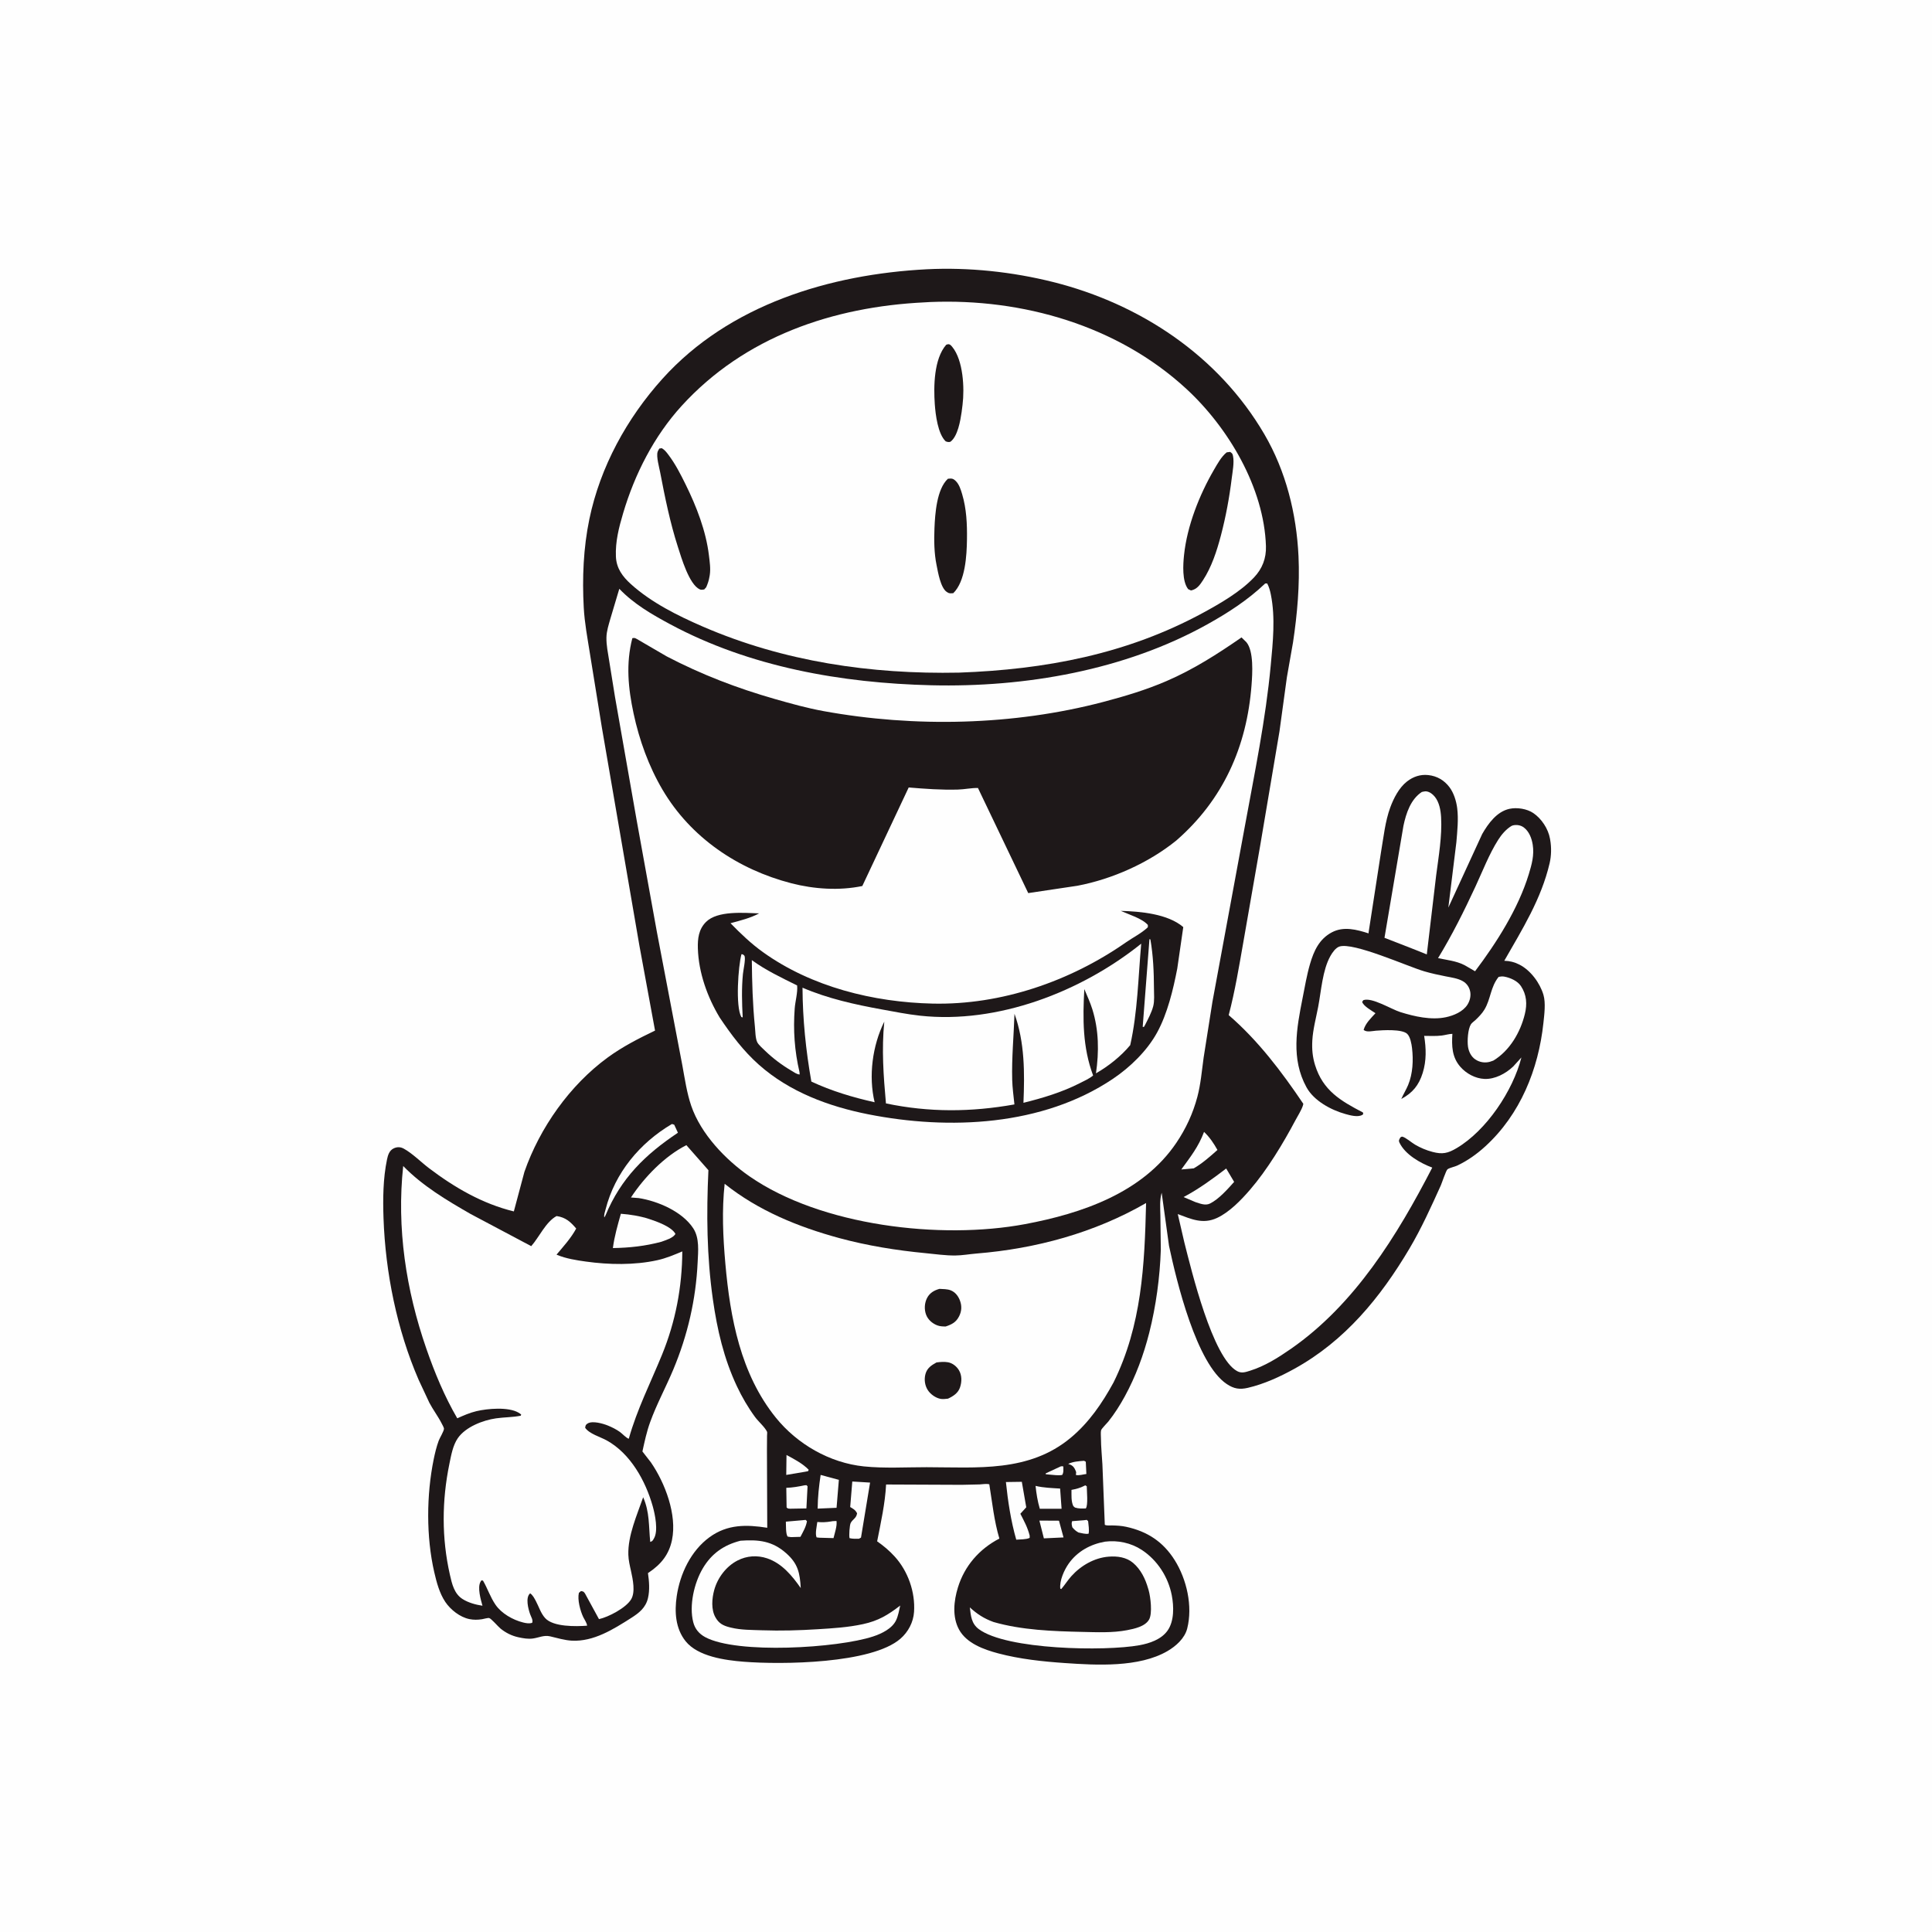
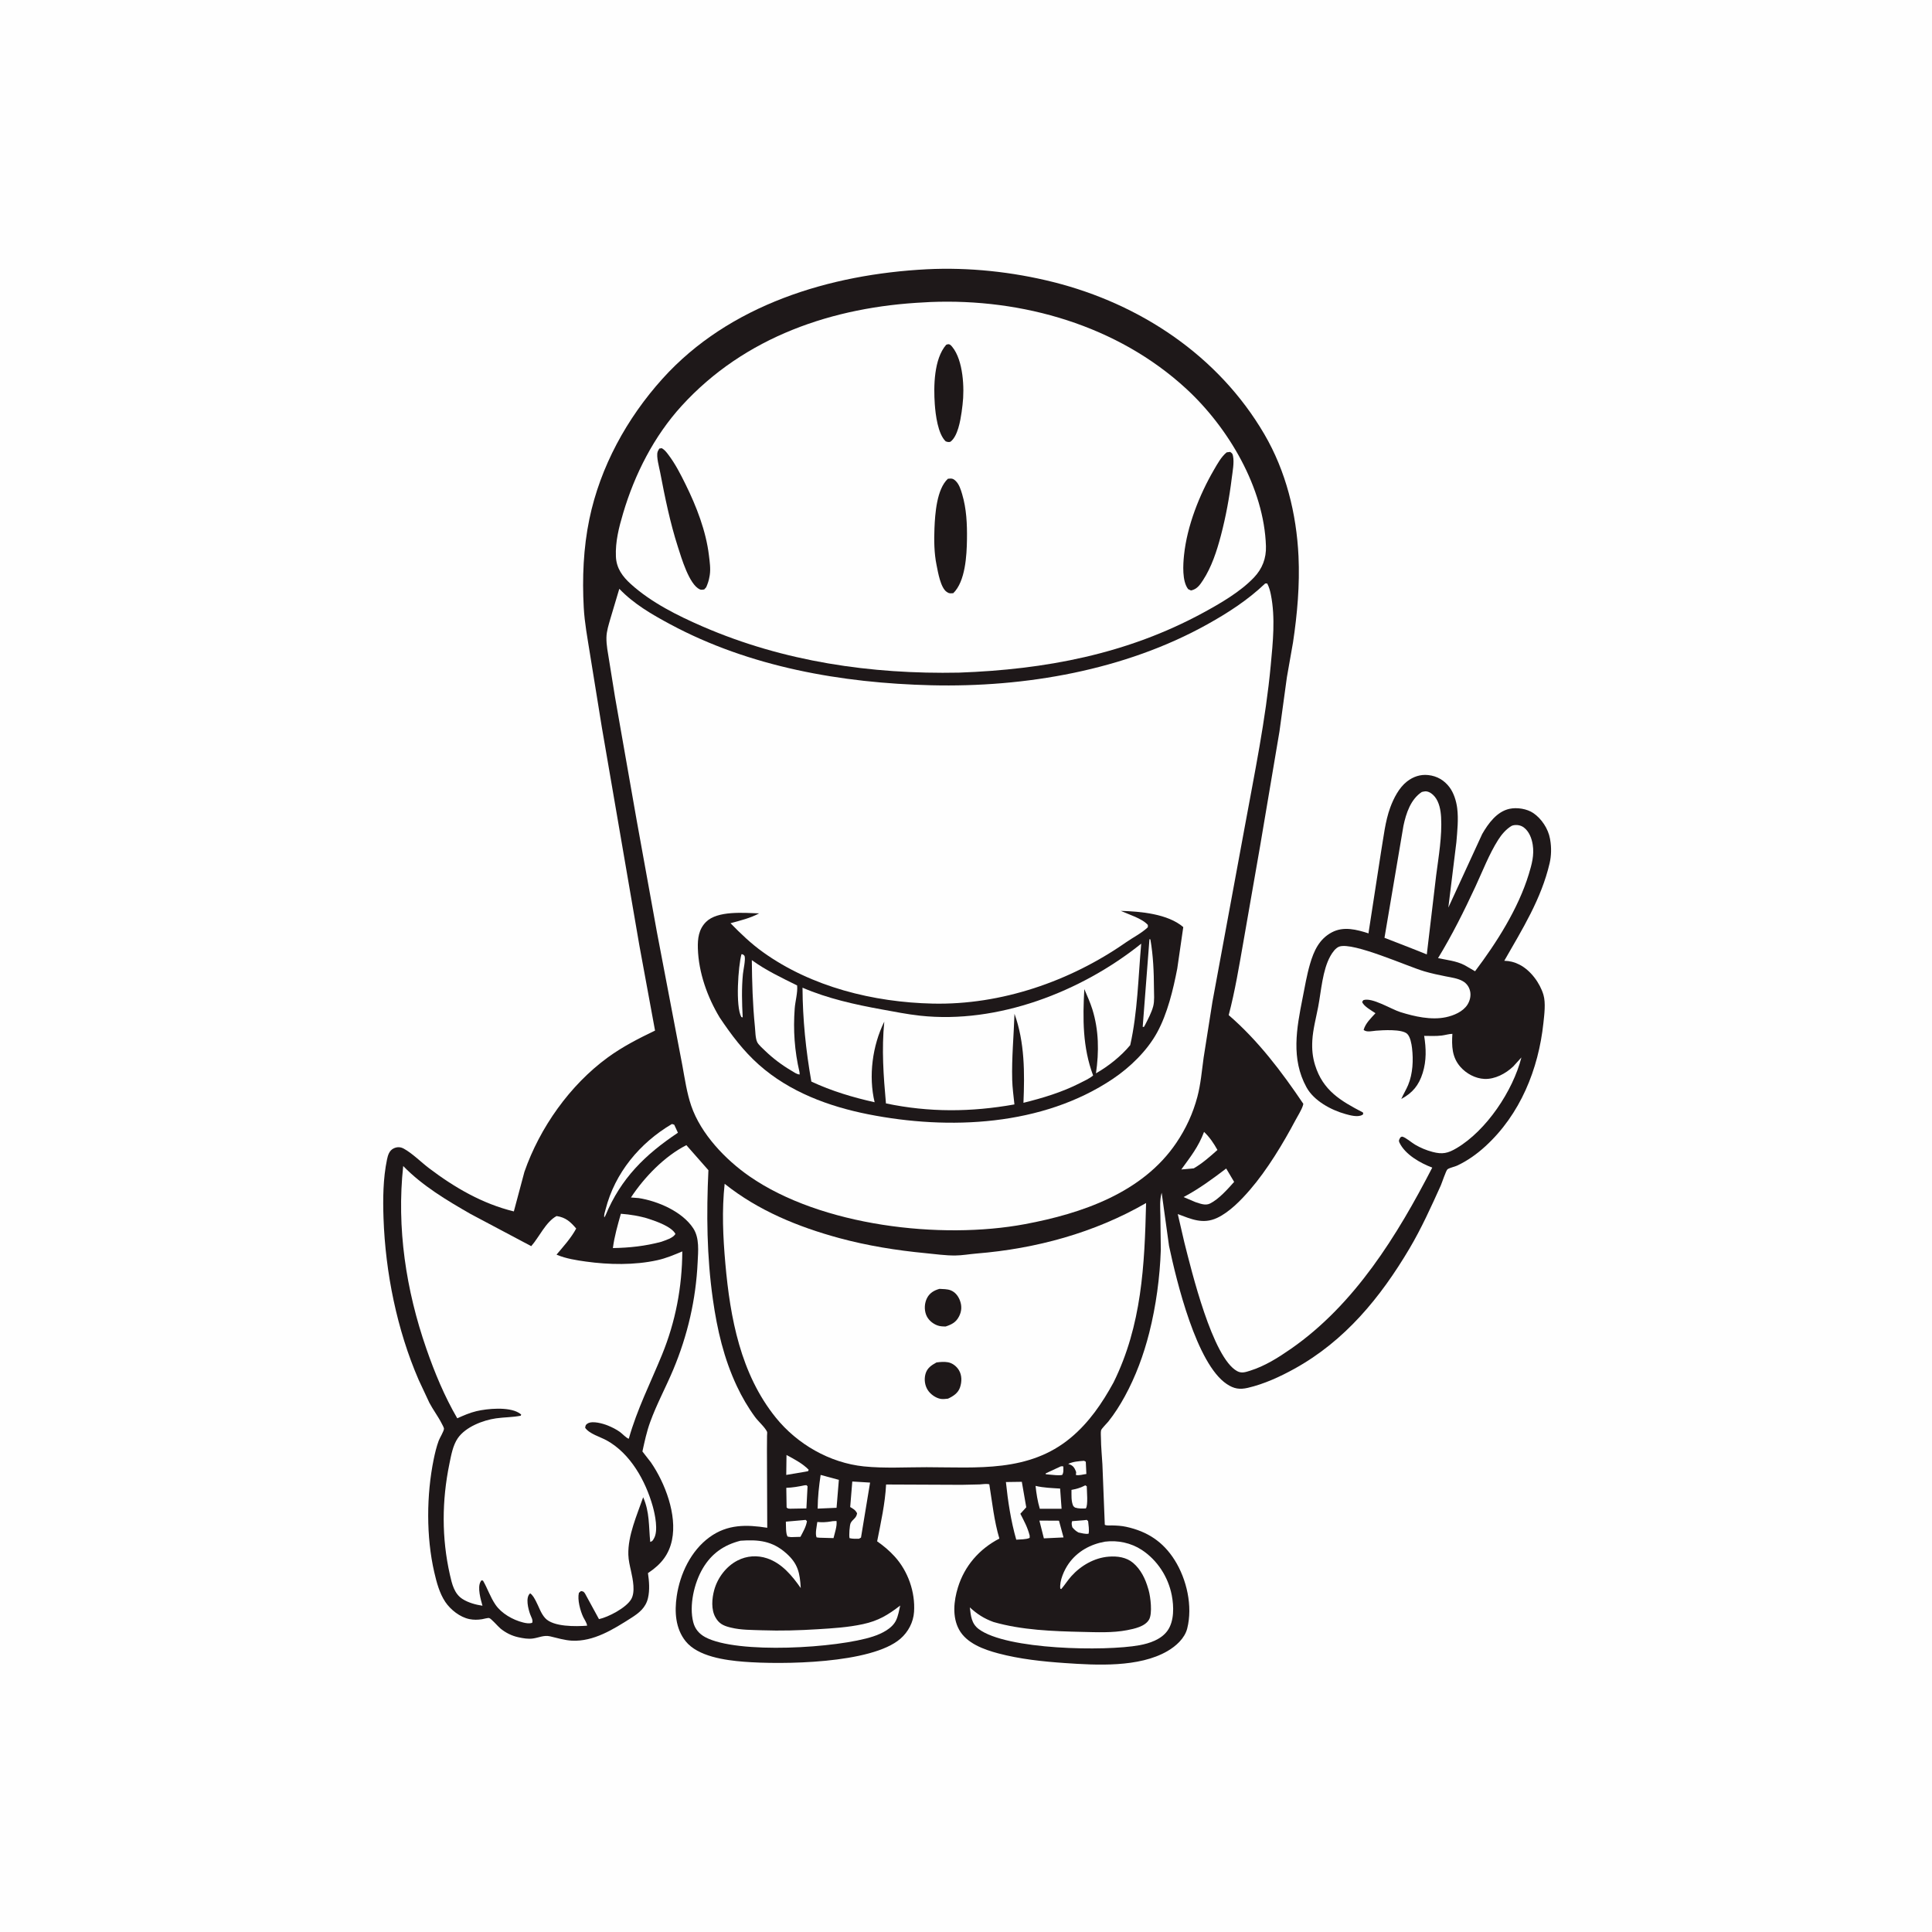
<svg xmlns="http://www.w3.org/2000/svg" version="1.1" style="display: block;" viewBox="0 0 2048 2048" width="1024" height="1024">
  <path transform="translate(0,0)" fill="rgb(254,254,254)" d="M -0 -0 L 2048 0 L 2048 2048 L -0 2048 L -0 -0 z" />
  <path transform="translate(0,0)" fill="rgb(30,24,25)" d="M 982.557 285.427 C 1027.03 283.207 1073.38 288.169 1116.5 298.998 C 1208.79 322.176 1291.67 377.198 1340.21 460.192 C 1363.17 499.444 1374.33 544.499 1376.47 589.648 C 1377.9 619.859 1375.16 651.025 1370.66 680.941 L 1364.14 718 L 1356.28 775.39 L 1335.84 896.421 L 1318.03 998.5 C 1313.46 1024.46 1309.17 1050.56 1302.48 1076.07 C 1333.67 1103 1358.68 1136.12 1381.58 1170.09 L 1381.12 1172 C 1379.48 1176.99 1375.7 1182.83 1373.2 1187.54 C 1360.07 1212.27 1343.35 1239.99 1325.04 1261.22 C 1315.59 1272.17 1303.19 1285.04 1289.98 1291.13 C 1275.01 1298.02 1262.75 1292.28 1248.49 1286.96 L 1255.5 1317.21 C 1263.02 1346.75 1285.24 1439.34 1311.46 1453.48 C 1316.14 1456.01 1320.23 1454.54 1325 1453.06 C 1340.84 1448.11 1354.84 1439.25 1368.37 1429.86 C 1436.11 1382.81 1481.14 1309.61 1518.26 1237.7 C 1505.82 1233.06 1489.55 1223.95 1483.5 1211.26 C 1482.32 1208.79 1483.34 1207.82 1484.5 1205.68 C 1485.17 1205.42 1485.8 1204.75 1486.5 1204.9 C 1489.98 1205.66 1496.47 1211.29 1499.84 1213.27 C 1505.67 1216.71 1512.01 1219.37 1518.56 1221.08 C 1529.05 1223.83 1534.82 1222.56 1544 1217.13 C 1575.69 1198.39 1603.75 1156.35 1612.76 1120.93 L 1604.09 1130.5 C 1596.22 1138.01 1584.65 1144.21 1573.54 1143.7 C 1563.91 1143.27 1554.32 1138.07 1548.02 1130.86 C 1539.05 1120.59 1538.8 1108.76 1539.58 1095.92 C 1535.85 1095.99 1532.07 1097.26 1528.34 1097.71 C 1522.25 1098.45 1515.8 1098.13 1509.67 1098.07 C 1511.81 1111.44 1512.19 1124.3 1508.13 1137.34 C 1504.05 1150.46 1497.3 1158.58 1485.42 1164.96 C 1487.6 1159.89 1490.57 1155.22 1492.68 1150.14 C 1497.68 1138.08 1498.31 1123.81 1496.81 1111 C 1496.29 1106.55 1494.97 1098.97 1491.62 1095.86 C 1486.06 1090.69 1465.64 1092.02 1458.56 1092.58 C 1454.29 1092.93 1448.9 1094.51 1445.5 1091.77 C 1447.46 1084.66 1453.25 1079.38 1458.06 1074.03 C 1454.13 1071.39 1445.16 1066.45 1443.96 1062 L 1445.18 1060.22 C 1454.22 1056.91 1474.77 1069.84 1484.36 1072.84 C 1499.28 1077.52 1517.08 1081.6 1532.71 1078.29 C 1541.05 1076.52 1550.7 1072.47 1555.47 1065.13 C 1558.16 1060.99 1559.49 1055.51 1558.36 1050.65 C 1557.29 1046 1554.66 1042.37 1550.5 1040 C 1545.44 1037.12 1538.51 1036.14 1532.82 1035.04 C 1525.02 1033.52 1517.4 1031.86 1509.77 1029.64 C 1492.43 1024.6 1434.49 998.389 1419.76 1003.4 C 1415.74 1004.76 1412.17 1010.01 1410.23 1013.5 C 1401.88 1028.46 1400.55 1050.36 1397.35 1067.15 C 1395.13 1078.75 1391.76 1091.2 1391.11 1102.96 C 1390.6 1112.01 1391.32 1120.32 1394.01 1129 C 1402.43 1156.13 1421.12 1166.92 1444.8 1179.28 L 1445.08 1181 L 1444.19 1181.76 C 1439.59 1184.65 1431.15 1182.29 1426.3 1180.94 C 1410.97 1176.68 1392.83 1166.96 1384.91 1152.53 C 1368.4 1122.42 1374.43 1090.15 1380.75 1058.25 C 1383.15 1046.15 1385.22 1033.75 1388.67 1021.9 C 1392.72 1007.98 1398.44 995.375 1411.87 988.285 C 1424.35 981.691 1438.12 985.387 1450.73 989.408 L 1450.88 987.704 L 1463.97 903 C 1466.67 887.499 1468.29 870.758 1473.72 855.98 C 1477.34 846.14 1483.07 834.93 1491.5 828.376 C 1498.07 823.27 1505.68 820.708 1514.02 821.605 C 1523.28 822.601 1530.92 827.056 1536.52 834.491 C 1541.1 840.562 1543.75 849.219 1544.69 856.704 C 1546.15 868.388 1544.8 881.032 1543.82 892.713 L 1535.3 962.082 L 1571.21 884.059 C 1577.63 872.906 1586.77 860.276 1600.13 857.389 C 1608.09 855.667 1618.63 857.319 1625.38 861.894 C 1634.19 867.878 1641.18 878.586 1643.05 889.025 L 1643.3 890.5 C 1644.68 898.361 1644.48 907.326 1642.65 915.113 C 1633.78 953.06 1613.69 985.048 1594.6 1018.46 C 1600.54 1018.66 1605.16 1019.78 1610.47 1022.44 C 1622.37 1028.39 1632.38 1041.91 1636.12 1054.57 C 1638.66 1063.19 1637.02 1075.57 1636.07 1084.5 C 1630.85 1133.47 1611.49 1181.38 1574.49 1215.18 C 1565.56 1223.34 1555.73 1230.35 1544.77 1235.53 C 1541.98 1236.85 1536.68 1237.84 1534.42 1239.49 C 1532.85 1240.64 1528.45 1254.09 1527.29 1256.66 C 1517.01 1279.38 1506.79 1302.09 1494.06 1323.57 C 1463.33 1375.42 1425.71 1421.31 1372.3 1450.86 C 1356.93 1459.37 1340.01 1467.15 1322.82 1471.15 C 1313.99 1473.2 1307.96 1472.17 1300.43 1467.15 C 1268.33 1445.77 1247.28 1358.48 1239.23 1320.76 L 1231.41 1264.33 C 1229.19 1272.04 1229.88 1280.56 1230.06 1288.5 L 1230.51 1324.86 C 1229.55 1353.92 1225.39 1384.64 1218.24 1412.82 C 1212.32 1436.18 1203.87 1459.15 1192.28 1480.31 C 1187.18 1489.62 1181.46 1498.66 1174.83 1506.97 C 1173.43 1508.72 1167.6 1514.44 1167.18 1516.22 C 1166.64 1518.48 1167.04 1522.36 1167.05 1524.74 C 1167.11 1533.97 1168.11 1543.19 1168.6 1552.4 L 1171.13 1616.36 C 1173.21 1617.42 1176.44 1616.96 1178.77 1617.01 C 1183.9 1617.13 1188.77 1617.39 1193.79 1618.48 C 1216.12 1623.34 1232.87 1634.17 1245.2 1653.78 C 1257.99 1674.13 1264.49 1702.62 1258.49 1726.29 C 1255.85 1736.73 1246.55 1744.99 1237.54 1750.23 C 1207.4 1767.77 1162.38 1765.22 1128.78 1762.9 C 1105.25 1761.28 1081.04 1758.72 1058.19 1752.65 C 1043.02 1748.62 1024.65 1742.06 1016.66 1727.47 C 1009.26 1713.97 1011.06 1697.02 1015.42 1682.83 C 1022.51 1659.76 1038.18 1641.97 1059.38 1630.94 C 1053.79 1612.27 1051.8 1592.6 1048.7 1573.42 C 1045.47 1572.62 1041.8 1573.38 1038.48 1573.55 L 1019.53 1573.97 L 939.287 1573.63 C 938.324 1593.38 933.665 1614.43 929.809 1633.88 C 936.693 1638.66 942.828 1643.84 948.472 1650.06 C 962.6 1665.62 970.313 1687.77 968.925 1708.65 C 968.194 1719.65 962.769 1729.93 954.51 1737.1 C 923.889 1763.7 828.843 1764.71 788.281 1761.49 C 768.807 1759.95 739.837 1756.01 726.816 1739.8 C 715.931 1726.25 714.924 1708.54 717.359 1692 C 720.849 1668.3 732.388 1643.9 752.11 1629.51 C 771.116 1615.65 791.375 1616.04 813.316 1619.5 L 812.994 1536.83 L 813.097 1521.84 C 813.104 1521.26 813.378 1518.36 813.155 1517.85 C 811.155 1513.22 803.688 1506.6 800.453 1502.19 C 793.039 1492.08 786.476 1480.85 781.155 1469.51 C 767.276 1439.93 760.274 1409.69 755.7 1377.5 C 749.2 1331.76 748.782 1286.49 750.95 1240.45 L 727.589 1213.92 C 704.466 1225.62 682.937 1247.92 668.831 1269.39 L 676.998 1270 C 697.36 1273.18 723.269 1284.29 734.893 1302.09 C 741.606 1312.37 740.077 1326.36 739.534 1338.03 C 737.697 1377.53 728.921 1415.49 713.619 1451.99 C 705.75 1470.76 696.068 1488.46 689.123 1507.69 C 685.484 1517.77 683.267 1528.17 680.995 1538.62 L 689.976 1550.17 C 704.943 1571.88 717.866 1605.63 712.347 1632.43 C 709.194 1647.74 700.896 1658.05 688.075 1666.73 L 686.867 1667.54 C 688.114 1676.1 688.886 1685.45 686.911 1693.94 C 684.492 1704.34 677.445 1709.79 668.835 1715.26 C 650.07 1727.17 629.218 1740.35 606.22 1739.17 C 598.527 1738.77 590.659 1736.35 583.161 1734.6 C 576.535 1733.05 571.358 1735.98 564.914 1736.88 C 559.825 1737.6 554.497 1736.65 549.529 1735.57 C 542.503 1734.05 535.981 1730.8 530.436 1726.23 C 528.014 1724.24 520.768 1715.78 518.586 1715.21 C 517.136 1714.83 512.662 1716.18 510.986 1716.44 C 506.422 1717.15 502.093 1717.23 497.532 1716.3 C 487.632 1714.29 477.578 1706.38 472.043 1698.12 C 465.856 1688.87 462.809 1677.34 460.337 1666.61 C 451.683 1629.02 452.036 1584.66 459.732 1546.93 C 461.082 1540.32 462.713 1533.52 465.056 1527.17 C 466.166 1524.16 470.599 1517.11 470.644 1514.46 C 470.662 1513.38 468.739 1509.99 468.238 1509 C 464.396 1501.4 459.098 1494.51 455.125 1486.94 L 443.758 1462.62 C 420.761 1409.54 408.553 1348.98 406.541 1291.34 C 405.826 1270.87 406.059 1249.11 410.266 1229 C 411.209 1224.49 412.69 1219.63 417.154 1217.42 C 420.803 1215.62 424.448 1215.64 427.993 1217.6 C 437.238 1222.68 446.234 1231.84 454.752 1238.31 C 481.818 1258.85 511.486 1276.07 544.696 1284.15 L 555.909 1242.19 C 572.189 1195.46 604.087 1150.26 644.26 1120.95 C 659.999 1109.47 676.883 1100.86 694.37 1092.47 L 677.791 1002.41 L 637.988 771.046 L 625.285 692.474 C 622.744 676.252 619.694 660.497 618.801 644.048 C 617.105 612.79 618.384 580.878 624.774 550.17 C 636.296 494.797 664.536 443.348 702.26 401.479 C 773.089 322.869 879.896 290.723 982.557 285.427 z" />
  <path transform="translate(0,0)" fill="rgb(254,254,254)" d="M 1124.27 1554.5 C 1126.13 1554.17 1125.16 1554.19 1127.17 1554.5 C 1127.15 1557.42 1127.68 1561.01 1125.96 1563.5 C 1121.77 1564.32 1116.76 1563.44 1112.5 1563.14 L 1108.5 1562.74 L 1108.5 1561.85 L 1124.27 1554.5 z" />
  <path transform="translate(0,0)" fill="rgb(254,254,254)" d="M 1149.14 1548.5 L 1150.98 1549.5 L 1151.6 1562.49 C 1148 1562.9 1144.07 1564.32 1140.5 1563.54 L 1140.78 1560.58 L 1140.2 1558.98 C 1139.02 1555.91 1137.36 1553.69 1134.24 1552.48 L 1132.32 1551.78 C 1137.79 1549.27 1143.23 1548.99 1149.14 1548.5 z" />
  <path transform="translate(0,0)" fill="rgb(254,254,254)" d="M 1149.15 1611.5 L 1152.01 1611.14 L 1153.46 1612.5 C 1153.8 1616.62 1154.83 1621.74 1153.95 1625.78 C 1150.59 1626.41 1146.57 1625.17 1143.21 1624.51 C 1140.35 1622.88 1138.84 1621.53 1136.72 1619.01 C 1136.12 1616.47 1135.62 1615.06 1136.49 1612.5 L 1149.15 1611.5 z" />
  <path transform="translate(0,0)" fill="rgb(254,254,254)" d="M 833.728 1542.33 L 834.421 1542.72 C 842.214 1546.9 851.089 1551.61 857.245 1558 L 856.618 1559.5 L 853.5 1560.11 L 833.46 1563.48 L 833.728 1542.33 z" />
  <path transform="translate(0,0)" fill="rgb(254,254,254)" d="M 850.573 1611.5 L 854.001 1611.15 L 855.407 1612.5 C 854.49 1618.48 851.246 1623.81 848.496 1629.12 L 838.5 1629.41 L 835 1628.88 C 832.769 1626.22 833.257 1616.82 833.048 1613.02 L 850.573 1611.5 z" />
  <path transform="translate(0,0)" fill="rgb(254,254,254)" d="M 882.589 1612.5 L 886.716 1612.3 C 887.546 1617.51 884.802 1625.21 883.563 1630.46 L 868.5 1630.04 L 865.634 1629.7 C 863.836 1625.89 865.891 1617.63 866.38 1613.36 C 871.549 1613.84 875.865 1613.67 880.978 1612.78 L 882.589 1612.5 z" />
  <path transform="translate(0,0)" fill="rgb(254,254,254)" d="M 1150.4 1574.5 L 1152.01 1575.5 C 1152.04 1580.47 1153.6 1595.68 1151 1599 C 1146.94 1599.13 1143.42 1599.33 1139.5 1598.06 L 1137.77 1596.55 C 1135.3 1591.39 1135.91 1584.98 1135.8 1579.34 C 1140.66 1578.43 1145.07 1577.32 1149.47 1575 L 1150.4 1574.5 z" />
  <path transform="translate(0,0)" fill="rgb(254,254,254)" d="M 1101.8 1611.89 L 1122.57 1612 L 1127.37 1629.74 L 1106.55 1630.72 L 1101.8 1611.89 z" />
  <path transform="translate(0,0)" fill="rgb(254,254,254)" d="M 852.776 1574.5 L 854.824 1574.34 L 856.044 1575.5 L 854.82 1598.99 L 837.5 1599.3 C 835.495 1599.11 835.466 1599.39 833.836 1598 L 833.507 1577.16 C 840.069 1576.95 846.376 1575.86 852.776 1574.5 z" />
  <path transform="translate(0,0)" fill="rgb(254,254,254)" d="M 1097.74 1575.1 C 1106.25 1577.14 1115.06 1577.38 1123.77 1577.94 L 1125.32 1599.33 L 1102.25 1599.38 C 1099.83 1591.25 1098.64 1583.5 1097.74 1575.1 z" />
  <path transform="translate(0,0)" fill="rgb(254,254,254)" d="M 1276.35 1199.84 C 1282.3 1205.53 1286.55 1211.85 1290.54 1219 C 1282.62 1226.06 1274.64 1233.15 1265.44 1238.5 L 1252.22 1239.7 C 1262.08 1226.06 1270.29 1215.94 1276.35 1199.84 z" />
  <path transform="translate(0,0)" fill="rgb(254,254,254)" d="M 869.909 1563.49 L 889.231 1568.69 L 886.791 1598.33 L 866.745 1599.2 C 866.854 1586.96 868.108 1575.58 869.909 1563.49 z" />
  <path transform="translate(0,0)" fill="rgb(254,254,254)" d="M 1299.81 1238.67 L 1308.24 1252.85 C 1301.36 1260.56 1291.98 1271.19 1282.65 1275.8 C 1277.67 1278.26 1272 1275.8 1267.11 1274.24 L 1254.64 1268.94 C 1271.09 1260.2 1285.02 1249.93 1299.81 1238.67 z" />
  <path transform="translate(0,0)" fill="rgb(254,254,254)" d="M 903.466 1570.46 L 922.324 1571.6 L 912.691 1629.92 L 910.5 1631.14 C 907.142 1631.15 903.827 1631.33 900.547 1630.5 C 899.874 1627.79 900.561 1616.65 901.811 1614.34 C 904.029 1610.25 907.778 1609.49 908.543 1604.13 C 906.589 1600.42 904.675 1599.63 901.245 1597.5 L 903.466 1570.46 z" />
  <path transform="translate(0,0)" fill="rgb(254,254,254)" d="M 1066.31 1571.02 L 1083.18 1570.78 L 1087.87 1597.79 L 1081.62 1604.65 C 1085.72 1612.67 1089.23 1618.95 1091.5 1627.79 L 1091.48 1630.24 C 1087.65 1632.02 1081.52 1631.75 1077.27 1632.12 C 1071.59 1612.3 1068.45 1591.52 1066.31 1571.02 z" />
  <path transform="translate(0,0)" fill="rgb(254,254,254)" d="M 712.248 1191.5 C 713.052 1191.62 713.929 1192 714.705 1192.25 L 718.631 1200.75 C 683.648 1224.09 658.207 1249.15 641.9 1288.27 L 640.679 1290.5 C 639.799 1288.52 641.376 1284.24 641.947 1282 C 651.774 1243.38 678.127 1211.61 712.248 1191.5 z" />
  <path transform="translate(0,0)" fill="rgb(254,254,254)" d="M 658.146 1286.64 C 668.067 1287.37 678.515 1289.06 688 1292.13 C 695.897 1294.69 712.034 1300.4 715.98 1308 C 713.349 1312.54 705.627 1314.62 700.899 1316.39 C 683.656 1320.95 667.488 1322.7 649.691 1323 C 651.274 1310.61 654.771 1298.63 658.146 1286.64 z" />
-   <path transform="translate(0,0)" fill="rgb(254,254,254)" d="M 1588.66 1035.5 C 1590.73 1035.13 1592.5 1034.86 1594.58 1035.25 C 1600.92 1036.42 1608.65 1039.79 1612.29 1045.34 C 1618.38 1054.6 1618.97 1064.4 1616.4 1074.93 C 1611.66 1094.41 1600.32 1113.8 1582.99 1124.29 L 1579.17 1125.59 C 1573.93 1126.96 1568.5 1126.08 1564 1123.11 C 1559.47 1120.12 1556.9 1114.73 1556.13 1109.5 C 1555.26 1103.51 1555.97 1090.9 1559.27 1085.72 C 1560.18 1084.29 1562.98 1082.31 1564.29 1081.05 C 1567.68 1077.8 1571.16 1074.2 1573.59 1070.16 C 1580.29 1059.04 1579.99 1046.09 1588.66 1035.5 z" />
  <path transform="translate(0,0)" fill="rgb(254,254,254)" d="M 1171.35 1634.22 C 1184.82 1632.52 1198.92 1635.47 1210.36 1642.99 C 1226.85 1653.81 1238.33 1671.62 1242.1 1690.93 C 1244.4 1702.73 1244.85 1718.5 1237.55 1728.66 C 1230.89 1737.93 1218.6 1742.05 1207.78 1744.02 C 1171.48 1750.6 1066.99 1748.95 1037.52 1726.9 C 1029.71 1721.07 1029.12 1712.88 1028.07 1703.9 C 1035.81 1711.03 1043.21 1715.77 1053.15 1719.39 C 1083.15 1728.01 1115.95 1729.17 1147 1729.88 C 1162.61 1730.23 1179.25 1731.02 1194.66 1728.07 C 1202.45 1726.57 1213.78 1724.21 1218.04 1716.84 C 1221.8 1710.32 1219.59 1692.74 1217.62 1685.74 L 1217.1 1684 C 1214.2 1673.79 1209.35 1663.69 1201.09 1656.7 C 1193.93 1650.65 1184.3 1649.41 1175.25 1650.12 C 1160.08 1651.3 1145.76 1659.59 1135.67 1670.82 C 1131.79 1675.13 1128.75 1680.12 1124.94 1684.5 L 1123.94 1684 C 1123 1675.55 1128.09 1664.24 1132.85 1657.5 C 1141.98 1644.53 1155.98 1636.92 1171.35 1634.22 z" />
  <path transform="translate(0,0)" fill="rgb(254,254,254)" d="M 784.946 1633.23 C 804.075 1631.86 818.692 1633.39 833.535 1646.61 C 845.906 1657.63 847.907 1667.34 848.827 1683.41 C 839.648 1670.34 828.909 1657.23 813.257 1651.93 C 802.797 1648.39 791.586 1649.13 781.744 1654.23 C 769.746 1660.43 760.633 1672.56 757.099 1685.5 C 754.649 1694.47 753.655 1706.18 758.469 1714.57 C 762.052 1720.82 766.421 1723.2 773.285 1724.95 L 774.934 1725.35 C 785.343 1727.95 797.134 1727.78 807.836 1728.16 C 827.671 1728.86 847.208 1728.28 867 1727.04 C 883.081 1726.04 898.951 1725.08 914.753 1721.66 C 930.995 1718.17 941.2 1712 954.265 1701.94 C 953.11 1707.04 952.15 1712.77 949.921 1717.5 C 945.702 1726.45 934.519 1731.75 925.5 1734.73 C 888.094 1747.09 781.465 1753.65 747.625 1735.47 C 741.12 1731.98 736.708 1726.79 734.865 1719.59 C 730.337 1701.92 735.821 1678 745.007 1662.5 C 754.319 1646.79 767.278 1637.73 784.946 1633.23 z" />
  <path transform="translate(0,0)" fill="rgb(254,254,254)" d="M 1507.24 839.5 C 1508.55 839.199 1510.61 838.717 1512 838.893 C 1515.57 839.344 1518.68 841.811 1520.9 844.515 C 1525.7 850.368 1527.19 858.887 1527.62 866.252 C 1528.79 886.309 1524.95 908.112 1522.37 928.111 L 1512.47 1011.72 L 1496.75 1005.45 L 1467.61 994.115 L 1487.73 875.284 C 1490.52 862.05 1495.43 847.183 1507.24 839.5 z" />
  <path transform="translate(0,0)" fill="rgb(254,254,254)" d="M 1602.29 875.5 L 1603.52 875.024 C 1607.34 873.97 1611.85 874.639 1615.08 876.977 C 1620.9 881.2 1623.68 888.591 1624.75 895.421 C 1626.49 906.444 1623.75 916.32 1620.56 926.747 C 1609.4 963.225 1586.47 999.292 1563.62 1029.57 L 1552.75 1023.26 L 1551.93 1022.85 C 1543.62 1018.63 1533.45 1017.59 1524.39 1015.67 C 1539.31 991.156 1551.86 965.997 1563.94 940 C 1571.54 923.652 1578.52 905.39 1588.16 890.219 C 1591.75 884.564 1596.5 878.985 1602.29 875.5 z" />
  <path transform="translate(0,0)" fill="rgb(254,254,254)" d="M 427.414 1236.04 C 447.87 1257.09 473.507 1272.31 498.729 1286.81 L 563.115 1320.98 C 571.531 1311.51 578.562 1295.18 590 1289.07 C 599.642 1290.46 604.702 1295.16 610.801 1302.29 C 605.276 1312.51 597.392 1321.1 589.959 1329.95 L 590.747 1330.31 C 600.011 1334.17 611.107 1335.93 621 1337.3 C 645.49 1340.72 672.612 1341.23 696.87 1335.85 C 706.095 1333.81 714.59 1330.21 723.268 1326.54 C 723.065 1364.32 716.137 1400.88 701.803 1435.99 C 689.607 1465.86 675.316 1493.86 666.541 1525.13 C 664.013 1524.53 659.538 1519.63 657.126 1517.93 C 653.141 1515.11 648.852 1512.95 644.336 1511.12 C 639.241 1509.06 628.143 1505.83 623 1508.9 C 620.717 1510.27 620.698 1511.11 620.292 1513.5 C 624.715 1519.98 636.369 1523.15 643.191 1526.93 C 668.364 1540.88 684.328 1569.85 691.895 1596.59 C 694.348 1605.27 698 1622.73 693.221 1630.79 C 691.948 1632.94 691.714 1633.81 689.27 1634.5 C 687.585 1617.67 688.756 1603 681.787 1587.14 C 675.272 1605.99 665.51 1627.63 666.066 1648 C 666.227 1653.9 667.643 1659.76 668.936 1665.5 C 670.797 1674.16 673.77 1687.63 668.939 1695.5 C 663.414 1704.5 645.048 1714.12 634.946 1716.35 L 620.14 1689.2 C 618.627 1687 618.382 1687.07 615.871 1686.58 L 613.641 1688.5 C 611.925 1695.77 615.117 1707.53 618.283 1714.22 C 619.486 1716.76 622.246 1720.58 622.328 1723.31 C 610.671 1724.17 586.361 1724.76 577.807 1715.17 C 573.189 1710 571.308 1703.32 568.101 1697.32 C 566.506 1694.34 564.842 1690.93 562 1689 C 556.727 1693.23 559.981 1705.63 561.992 1711.2 C 563.04 1714.1 565.264 1717.33 564.131 1720.23 C 561.088 1721.31 557.568 1720.66 554.5 1719.89 C 543.567 1717.15 531.553 1710.33 525.199 1701 C 519.72 1692.97 516.817 1683.83 511.983 1675.5 L 510.278 1675.26 L 509.439 1676.6 C 505.825 1682.79 509.64 1695.66 511.441 1702.14 C 504.356 1701.1 496.498 1698.95 490.399 1695.09 C 481.409 1689.42 479.101 1678.93 476.894 1669.18 C 468.096 1630.34 468.366 1590.63 476.386 1551.7 C 478.23 1542.75 480.001 1532.29 485.216 1524.65 C 493.449 1512.6 511.992 1505.46 525.883 1503.49 C 534.586 1502.26 543.309 1502.43 551.987 1500.73 L 552.49 1499.5 C 551.306 1498.54 551.152 1498.35 549.696 1497.5 C 538.864 1491.14 516.686 1493.13 505 1495.9 C 497.824 1497.61 491.433 1500.46 484.72 1503.46 C 471.118 1480.07 460.778 1455.12 451.92 1429.59 C 430.37 1367.48 420.331 1301.61 427.414 1236.04 z" />
  <path transform="translate(0,0)" fill="rgb(254,254,254)" d="M 768.161 1254.88 C 803.719 1283.25 845.98 1300.56 889.664 1312.42 C 919.466 1320.5 950.334 1325.46 981.042 1328.4 C 991.403 1329.39 1002.22 1330.98 1012.59 1330.88 C 1020.13 1330.81 1027.57 1329.41 1035.07 1328.8 C 1098.07 1323.7 1160.03 1306.91 1214.9 1275.25 C 1213.32 1341.36 1210.34 1404.79 1180.44 1465.37 C 1168.37 1487.45 1154.43 1507.94 1134.92 1524.16 C 1090.72 1560.91 1036.05 1555.38 982.322 1555.3 C 960.494 1555.27 937.453 1556.68 915.761 1554.45 C 879.494 1550.7 845.047 1530.87 822.276 1502.59 C 785.055 1456.37 774.002 1397.06 768.902 1339.43 C 766.409 1311.26 765.107 1283.08 768.161 1254.88 z" />
  <path transform="translate(0,0)" fill="rgb(30,24,25)" d="M 992.71 1444.25 C 996.717 1443.73 1000.82 1443.35 1004.84 1444.05 C 1009.63 1444.87 1014.02 1448.33 1016.5 1452.47 C 1019.8 1457.98 1019.65 1464.85 1017.63 1470.78 C 1015.58 1476.79 1010.37 1480.11 1004.88 1482.64 C 1002.42 1482.88 999.703 1483.29 997.251 1482.89 C 991.962 1482.02 986.3 1477.95 983.457 1473.5 C 980.29 1468.55 979.491 1462.13 981.033 1456.5 C 982.757 1450.21 987.298 1447.24 992.71 1444.25 z" />
  <path transform="translate(0,0)" fill="rgb(30,24,25)" d="M 995.862 1366.25 C 999.686 1366.46 1004.25 1366.39 1007.83 1367.81 C 1012.73 1369.76 1016 1374.17 1017.71 1378.99 C 1019.73 1384.65 1019.38 1390.06 1016.65 1395.4 C 1013.43 1401.7 1009 1403.95 1002.49 1406.12 C 999.447 1406.15 996.381 1406.03 993.5 1404.92 C 988.245 1402.9 983.609 1398.85 981.645 1393.5 C 979.603 1387.94 979.99 1381.21 982.729 1375.92 C 985.507 1370.55 990.23 1367.82 995.862 1366.25 z" />
  <path transform="translate(0,0)" fill="rgb(254,254,254)" d="M 980.166 320.5 L 986.071 320.159 C 1083.79 316.142 1184.7 345.036 1257.5 412.134 C 1302.12 453.257 1340.02 517.166 1341.96 579.001 C 1342.36 591.823 1338.1 602.885 1329.21 612.22 C 1314.79 627.356 1293.84 639.505 1275.46 649.5 C 1194.65 693.442 1107.88 709.737 1016.59 713.013 C 923.468 714.892 830.852 701.388 745 664.192 C 718.55 652.732 690.486 638.772 668.944 619.337 C 659.992 611.26 653.424 602.542 652.886 590 C 652.209 574.221 656.042 559.221 660.489 544.205 C 672.798 502.646 693.224 462.452 722.55 430.266 C 789.366 356.933 883.075 325.168 980.166 320.5 z" />
  <path transform="translate(0,0)" fill="rgb(30,24,25)" d="M 1002.98 365.5 L 1004.62 364.938 C 1006.88 364.576 1008.15 366.164 1009.44 367.729 C 1021.1 381.895 1022.52 411.557 1020.35 428.975 L 1019.35 436.891 C 1018.03 445.921 1015.29 462.481 1007.5 468.275 C 1005.47 468.895 1004.48 468.512 1002.5 467.864 C 994.168 460.032 991.687 439.454 990.918 428.511 C 989.599 409.757 989.913 380.532 1002.98 365.5 z" />
  <path transform="translate(0,0)" fill="rgb(30,24,25)" d="M 1004.84 507.5 C 1008.68 507.148 1010.1 506.958 1013.12 509.872 C 1016.74 513.368 1018.51 519.09 1019.9 523.773 C 1024.57 539.481 1025.25 555.567 1025.02 571.826 C 1024.78 588.737 1023.37 616.296 1010.5 628.804 C 1007.43 628.961 1006.2 629.337 1003.58 627.5 C 996.924 622.827 994.356 606.628 992.793 599 C 990.217 586.433 990.046 572.773 990.57 559.969 C 991.195 544.732 992.959 518.398 1004.84 507.5 z" />
  <path transform="translate(0,0)" fill="rgb(30,24,25)" d="M 698.888 475.5 L 701.506 475.081 C 704.553 476.837 706.25 479.077 708.346 481.831 C 715.833 491.669 721.326 502.475 726.775 513.525 C 738.248 536.788 748.405 562.849 751.5 588.754 C 752.306 595.5 753.424 602.74 752.388 609.507 L 752.128 611 C 751.453 615.203 750.308 618.587 748.612 622.5 L 746.5 624.853 C 744.735 625.033 743.392 625.511 741.724 624.734 C 730.507 619.505 722.309 591.267 718.62 579.819 C 710.334 554.105 704.83 527.041 699.761 500.529 C 698.796 495.481 695.535 483.977 697.095 479 C 697.488 477.749 698.29 476.667 698.888 475.5 z" />
  <path transform="translate(0,0)" fill="rgb(30,24,25)" d="M 1300.36 479.5 L 1304 479.042 C 1306.14 480.546 1306.52 480.761 1307.07 483.5 C 1308.46 490.427 1306.56 499.934 1305.69 507.028 C 1303.17 527.549 1299.42 547.831 1294.16 567.832 C 1289.92 583.942 1284.38 601.031 1275.21 615.077 C 1271.88 620.17 1268.77 624.654 1262.5 625.919 L 1259.5 624.517 C 1252.92 616.068 1254.08 598.398 1255.14 588.283 C 1258.37 557.501 1271.43 524.434 1286.94 497.844 C 1290.61 491.56 1294.63 484.089 1300.36 479.5 z" />
  <path transform="translate(0,0)" fill="rgb(254,254,254)" d="M 1341.17 618.5 L 1343.28 618.519 C 1345.25 622.128 1346.39 626.405 1347.19 630.427 C 1352.08 654.997 1349.32 680.787 1347.01 705.5 C 1341.64 763.039 1329.81 819.993 1319.43 876.797 L 1285.23 1061.95 L 1275.9 1121.12 C 1273.99 1134.95 1272.85 1149.11 1269.27 1162.65 C 1264.59 1180.3 1257.18 1196.33 1246.95 1211.47 C 1211.15 1264.48 1146.62 1286.37 1086.66 1297.61 C 997.242 1314.38 870.224 1299.55 794.388 1246.89 C 768.997 1229.26 743.022 1202.09 732.779 1172.33 C 728.084 1158.68 725.919 1143.46 723.304 1129.26 L 696.354 988.065 L 674.914 869.655 L 651.874 738.499 L 645.72 700.24 C 644.445 692.124 642.703 684.021 642.847 675.768 C 642.966 668.96 645.237 662.212 647.074 655.7 L 656.486 624.147 C 671.866 640.255 691.027 651.312 710.462 661.749 C 794.859 707.073 892.115 724.092 987.054 726.404 C 1086.6 728.828 1192.47 710.558 1280.04 661.703 C 1302.14 649.378 1322.79 636.002 1341.17 618.5 z" />
  <path transform="translate(0,0)" fill="rgb(30,24,25)" d="M 1188.1 965.574 C 1208.89 966.148 1237.86 968.639 1254.32 982.748 L 1247.95 1026.72 C 1243.64 1048.97 1237.58 1074.38 1226.64 1094.41 C 1215.99 1113.89 1197.95 1131.38 1179.61 1143.69 C 1105.06 1193.7 1006.12 1198.19 920.247 1181.17 C 878.367 1172.86 836.866 1157.45 804.485 1128.68 C 787.983 1114.01 775.195 1096.96 762.959 1078.71 C 749.828 1056.99 740.564 1031.05 739.769 1005.5 C 739.444 995.033 740.58 985.084 748.425 977.279 C 760.636 965.131 788.499 967.685 804.728 968.214 C 795.576 973.19 784.41 975.936 774.373 978.635 C 784.997 989.604 796.279 1000.35 808.712 1009.27 C 860.293 1046.25 925.99 1062.44 988.659 1063.86 C 1061.25 1065.49 1134.3 1040.29 1193.52 998.979 C 1201.05 993.721 1210.2 989.203 1216.76 982.917 L 1216.79 980.5 C 1210.76 973.588 1196.57 969.409 1188.1 965.574 z" />
  <path transform="translate(0,0)" fill="rgb(254,254,254)" d="M 785.986 1011.5 L 787.372 1011.65 C 788.014 1012.27 789.012 1012.66 789.3 1013.5 C 790.513 1017.05 787.92 1028.42 787.529 1032.5 C 786.041 1048 786.482 1062.99 787.295 1078.5 L 785.842 1078.1 C 779.489 1066.75 782.558 1023.91 785.986 1011.5 z" />
  <path transform="translate(0,0)" fill="rgb(254,254,254)" d="M 1218.47 995.5 L 1219.47 995.841 C 1222.49 1013.19 1223.15 1030.25 1223.25 1047.83 C 1223.29 1053.76 1223.94 1060.98 1222.45 1066.68 C 1220.63 1073.57 1216.99 1080.17 1213.81 1086.5 L 1212.6 1088.6 L 1211.31 1088.5 L 1218.47 995.5 z" />
  <path transform="translate(0,0)" fill="rgb(254,254,254)" d="M 796.963 1017.78 C 812.228 1028.83 828.2 1036.28 844.993 1044.63 C 845.762 1052.02 842.987 1061.35 842.422 1069.01 C 840.716 1092.14 842.239 1113.92 847.5 1136.48 L 847.686 1139 C 844.554 1138.83 841.764 1136.64 839.085 1135.07 C 829.004 1129.16 819.557 1122.09 811.142 1113.98 C 808.822 1111.74 804.193 1107.68 802.761 1104.89 C 800.694 1100.86 800.691 1092.94 800.221 1088.22 C 797.876 1064.69 797.194 1041.42 796.963 1017.78 z" />
  <path transform="translate(0,0)" fill="rgb(254,254,254)" d="M 1209.73 1000.34 C 1206.59 1035.73 1205.91 1073.23 1198.08 1107.88 C 1188.35 1119.64 1174.93 1130.27 1161.76 1137.78 C 1165.09 1114.95 1164.85 1092.18 1157.97 1070 C 1155.69 1062.66 1152.41 1055.55 1149.42 1048.47 C 1147.7 1079.84 1147.55 1110.12 1158.75 1140.05 C 1154.87 1143.39 1149.21 1145.86 1144.64 1148.2 C 1125.91 1157.77 1105.25 1163.99 1084.9 1169.02 C 1086.21 1137.33 1086.31 1104.94 1075.4 1074.66 C 1074.65 1098.04 1072.35 1121.33 1072.98 1144.74 C 1073.21 1153.4 1074.46 1162.12 1075.33 1170.74 C 1029.31 1178.95 985.022 1179.27 939.145 1169.67 C 936.514 1140.31 934.469 1112.44 937.381 1082.98 C 924.755 1108.46 920.519 1140.77 927.14 1168.43 C 904.109 1163.27 881.475 1156.54 860.075 1146.51 C 854.234 1113.61 850.863 1080.39 850.695 1046.99 C 877.336 1058.47 906.174 1064.85 934.611 1070.01 C 948.201 1072.47 961.421 1075.15 975.192 1076.66 C 1057.54 1085.66 1146.1 1051.39 1209.73 1000.34 z" />
-   <path transform="translate(0,0)" fill="rgb(30,24,25)" d="M 670.308 676.5 C 672.724 676.045 672.994 676.217 675.225 677.447 L 706.844 695.858 C 743.93 715.184 781.283 729.495 821.424 740.987 C 838.412 745.851 855.577 750.628 872.978 753.801 C 969.411 771.387 1074.52 769.06 1169.42 744.095 C 1192.24 738.095 1214.81 731.346 1236.5 721.976 C 1265.34 709.515 1290.34 693.457 1316.07 675.693 L 1321.25 680.791 C 1329.17 690.255 1327.61 714.136 1326.69 726.127 C 1321.73 791.429 1296.61 847.725 1246.91 890.991 C 1217.67 914.691 1178.99 931.963 1142.04 938.945 L 1089.97 946.72 L 1036.66 835.28 C 1029.65 835.17 1022.43 836.778 1015.34 836.977 C 997.764 837.469 980.734 836.212 963.255 834.748 L 914.085 939.217 C 889.616 944.312 862.952 942.519 838.861 936.297 C 782.273 921.681 732.207 887.944 702.294 837.139 C 687.684 812.324 677.639 784.467 671.629 756.342 C 665.882 729.449 663.338 703.507 670.308 676.5 z" />
</svg>